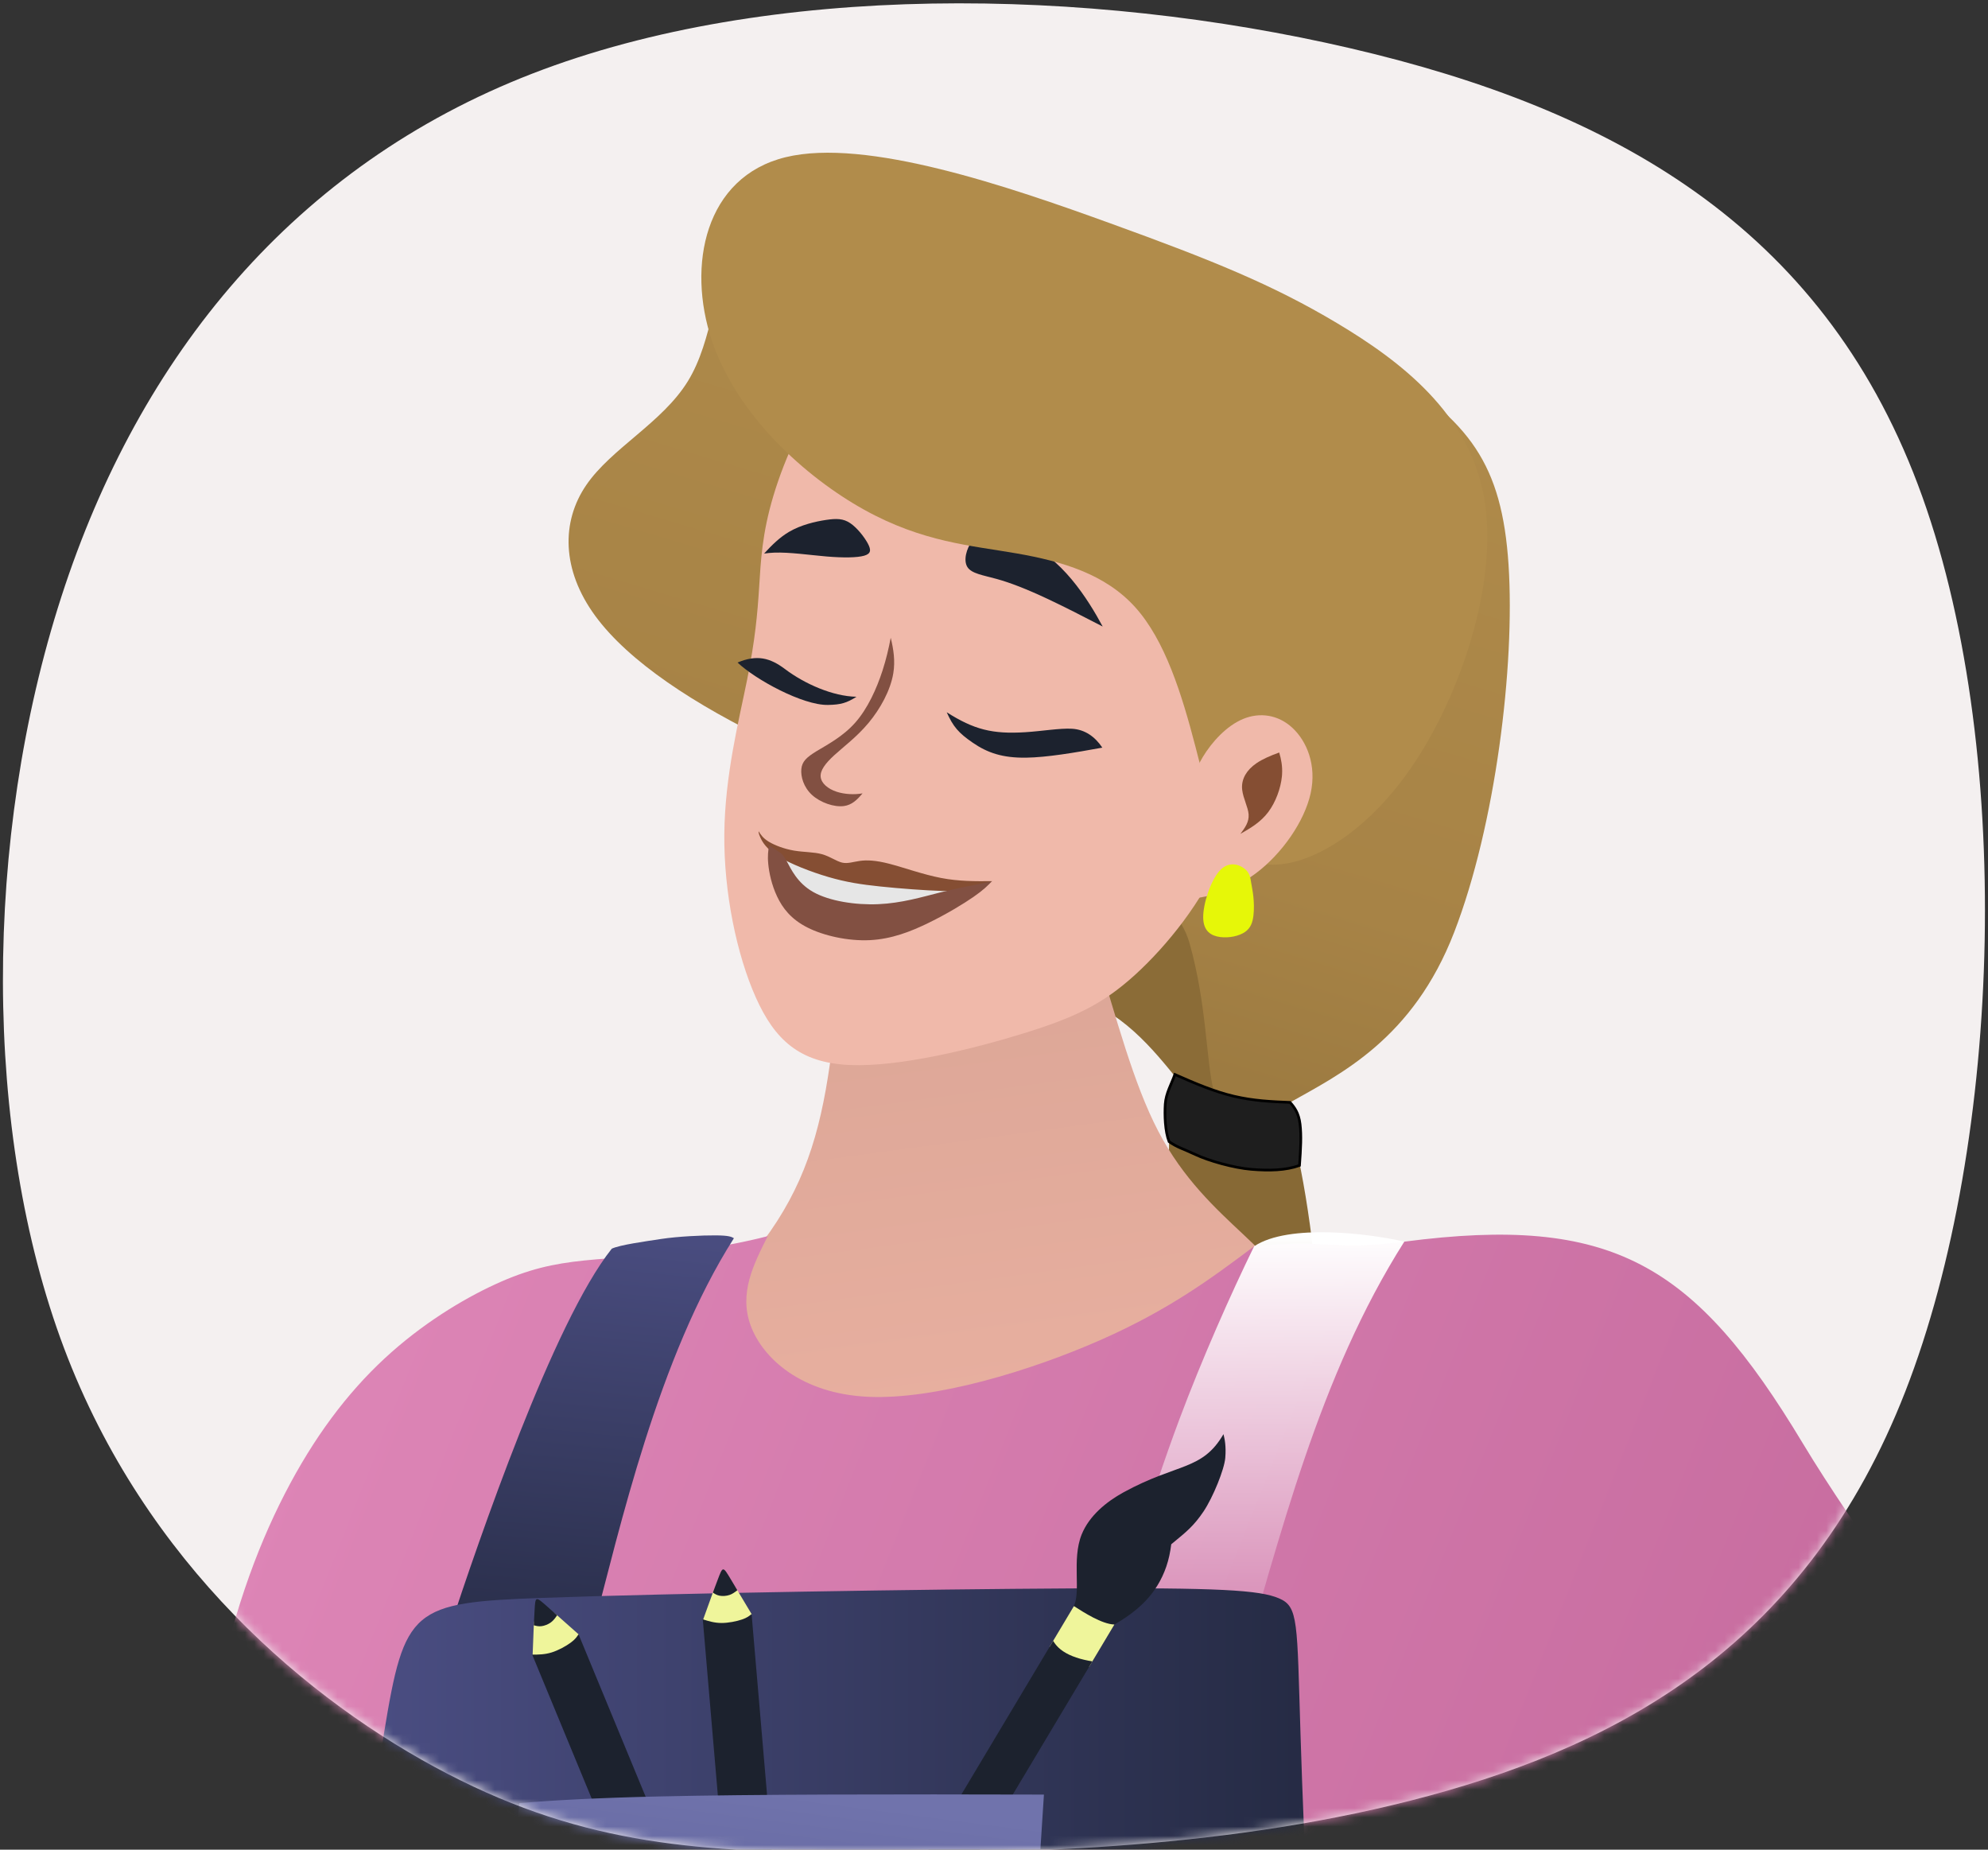
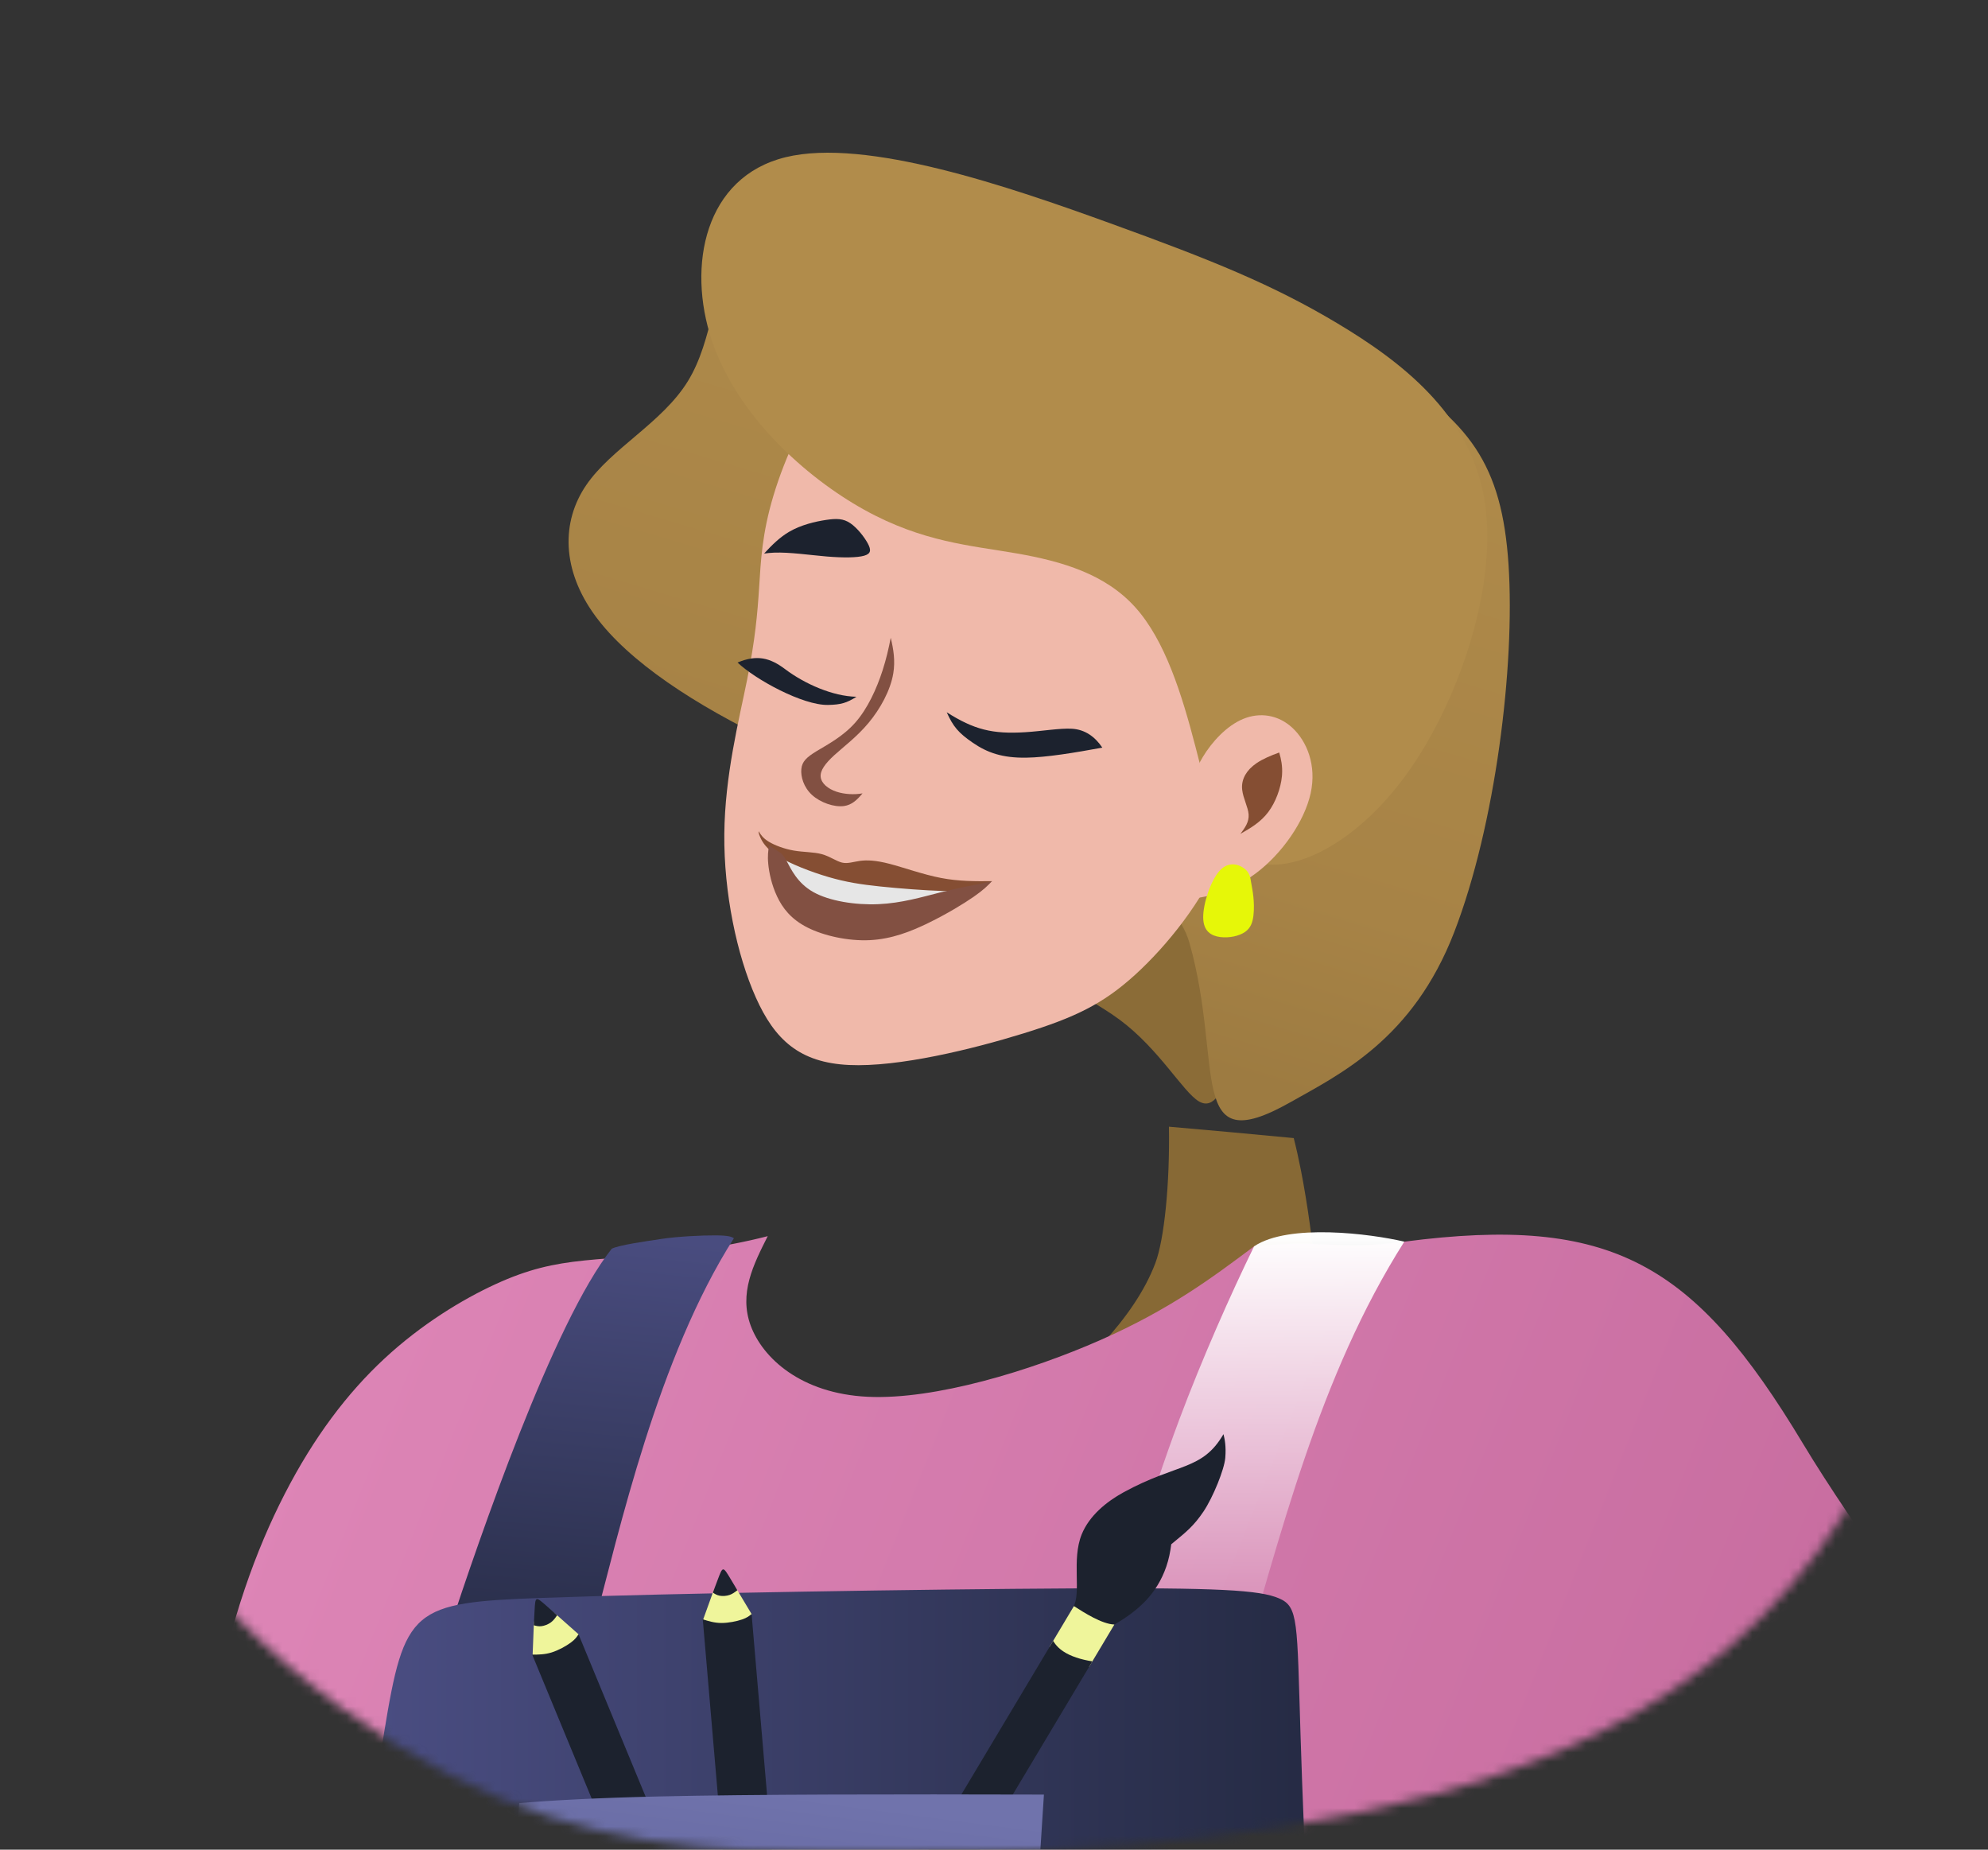
<svg xmlns="http://www.w3.org/2000/svg" width="215" height="200" viewBox="0 0 215 200" fill="none">
  <rect x="0" y="0" width="215" height="200" fill="#333333" stroke="none" />
  <g clip-path="url(#clip0_3112_118)">
-     <path fill-rule="evenodd" clip-rule="evenodd" d="M57.557 7.964C31.918 17.904 15.091 38.374 6.644 64.502C-1.804 90.629 -1.871 122.414 6.921 145.758C15.712 169.102 33.361 184.006 48.409 191.802C63.457 199.597 75.903 200.284 93.393 200.359C110.883 200.433 133.418 199.896 154.573 194.164C175.728 188.43 195.505 177.501 206.057 150.462C216.61 123.422 217.94 80.273 207.409 52.378C196.879 24.482 174.49 11.841 146.069 5.226C117.649 -1.389 83.197 -1.977 57.557 7.964Z" fill="#F4F0F0" />
    <mask id="mask0_3112_118" style="mask-type:luminance" maskUnits="userSpaceOnUse" x="0" y="0" width="215" height="201">
      <path d="M57.557 7.964C31.918 17.904 15.091 38.374 6.644 64.502C-1.804 90.629 -1.871 122.414 6.921 145.758C15.712 169.102 33.361 184.006 48.409 191.802C63.457 199.597 75.903 200.284 93.393 200.359C110.883 200.433 133.418 199.896 154.573 194.164C175.728 188.43 195.505 177.501 206.057 150.462C216.61 123.422 217.94 80.273 207.409 52.378C196.879 24.482 174.49 11.841 146.069 5.226C117.649 -1.389 83.197 -1.977 57.557 7.964Z" fill="white" />
    </mask>
    <g mask="url(#mask0_3112_118)">
      <path fill-rule="evenodd" clip-rule="evenodd" d="M137.007 76.048C143.306 80.709 144.214 88.653 143.41 94.951C142.607 101.249 140.092 105.899 138.096 108.979C136.099 112.059 134.621 113.569 133.437 115.583C132.253 117.597 131.364 120.115 129.643 119.079C127.922 118.042 125.371 113.45 121.114 110.278C116.856 107.105 110.892 105.353 108.31 98.649C105.729 91.946 106.529 80.292 112.774 75.152C119.019 70.013 130.708 71.388 137.007 76.048Z" fill="#8B6C37" />
      <path fill-rule="evenodd" clip-rule="evenodd" d="M124.95 136.577C122.689 142.562 116.814 148.265 110.696 152.805C104.577 157.345 98.216 160.72 93.011 166.987C87.805 173.254 83.756 182.411 82.001 191.358C81.442 194.207 81.116 197.035 80.948 199.848C83.067 198.098 85.214 196.36 87.162 194.827C92.678 190.486 96.601 187.784 99.844 183.835C100.915 182.53 101.914 181.088 102.861 179.556C104.922 179.554 106.937 179.518 108.907 179.306C114.643 178.69 120.015 176.584 123.616 172.412C124.382 171.524 125.07 170.542 125.692 169.488C133.173 169.527 136.881 167.776 139.267 165.258C142.067 162.304 143.049 158.293 143.063 151.168C143.075 144.043 142.121 133.804 140.695 126.545C140.449 125.295 140.19 124.133 139.916 123.058C135.392 122.624 130.9 122.217 126.42 121.827C126.523 128.042 125.911 134.034 124.95 136.577Z" fill="#876935" />
-       <path fill-rule="evenodd" clip-rule="evenodd" d="M111.238 84.142C113.69 88.17 116.297 95.61 118.52 102.863C120.743 110.114 122.58 117.178 125.273 122.328C127.967 127.478 131.516 130.713 134.429 133.446C137.342 136.179 139.62 138.408 138.505 142.696C137.39 146.985 132.882 153.332 123.424 158.392C113.965 163.453 99.556 167.227 88.148 166.455C76.741 165.683 68.336 160.365 68.078 154.533C67.821 148.701 75.712 142.354 80.763 136.43C85.813 130.506 88.024 125.006 89.311 117.802C90.597 110.597 90.959 101.688 93.284 94.918C95.61 88.148 99.899 83.516 103.192 81.508C106.486 79.499 108.784 80.115 111.238 84.142Z" fill="url(#paint0_linear_3112_118)" />
      <path fill-rule="evenodd" clip-rule="evenodd" d="M139.522 119.2C144.93 116.148 152.805 112.359 157.271 100.795C161.737 89.231 163.859 72.016 163.148 61.08C162.437 50.145 158.893 45.489 149.447 39.726C140.001 33.962 124.651 27.09 113.867 23.646C103.082 20.202 96.862 20.186 91.51 20.863C86.157 21.541 81.672 22.913 79.422 26.708C77.171 30.503 77.156 36.724 74.395 41.214C71.634 45.704 66.128 48.465 63.405 52.446C60.682 56.426 60.743 61.627 64.366 66.582C67.988 71.537 75.172 76.248 83.666 80.288C92.159 84.329 101.963 87.698 110.668 90.635C119.374 93.571 126.983 96.075 128.647 101.983C132.392 115.283 128.236 125.568 139.522 119.2Z" fill="url(#paint1_linear_3112_118)" />
-       <path fill-rule="evenodd" clip-rule="evenodd" d="M127.062 116.183C126.699 117.207 126.097 118.208 126.02 119.385C125.944 120.562 125.996 122.313 126.434 123.444C127.37 124.091 127.867 124.168 129.291 124.839C130.715 125.509 133.393 126.276 135.337 126.437C137.281 126.597 139.046 126.555 140.539 126.019C140.676 124.171 140.748 122.768 140.599 121.546C140.45 120.323 139.986 119.731 139.523 119.2C137.483 119.121 135.572 119.032 133.454 118.536C131.336 118.041 129.254 117.149 127.062 116.183Z" fill="#1E1E1E" stroke="black" stroke-width="0.288" stroke-miterlimit="22.926" />
      <path fill-rule="evenodd" clip-rule="evenodd" d="M90.274 40.808C87.188 44.25 84.863 49.527 83.637 53.627C82.411 57.728 82.282 60.653 82.1 63.505C81.916 66.357 81.678 69.139 80.797 73.512C79.915 77.885 78.391 83.851 78.334 90.193C78.277 96.535 79.687 103.253 81.737 107.845C83.787 112.438 86.477 114.903 91.825 115.155C97.172 115.407 105.178 113.443 110.704 111.734C116.229 110.025 119.275 108.57 122.751 105.41C126.226 102.249 130.131 97.381 132.054 92.542C133.976 87.703 133.914 82.892 134.429 76.155C134.944 69.417 136.035 60.753 135.349 55.111C134.661 49.467 132.196 46.845 128.459 44.169C124.72 41.493 119.708 38.762 114.929 37.083C110.15 35.404 105.603 34.779 101.406 35.269C97.208 35.759 93.36 37.366 90.274 40.808Z" fill="#F0B9AA" />
-       <path fill-rule="evenodd" clip-rule="evenodd" d="M105.137 58.496C104.518 59.312 104.172 60.589 104.62 61.308C105.069 62.027 106.312 62.19 107.795 62.602C109.278 63.015 111.001 63.679 113.28 64.749C115.028 65.569 117.102 66.629 119.253 67.744C118.825 66.948 118.365 66.146 117.845 65.332C116.692 63.527 115.247 61.662 113.481 60.258C111.715 58.853 109.628 57.91 108.138 57.616C106.648 57.323 105.756 57.679 105.137 58.496Z" fill="#1C222E" />
      <path fill-rule="evenodd" clip-rule="evenodd" d="M76.987 36.819C79.71 44.939 87.138 51.61 93.466 55.12C99.793 58.631 105.019 58.981 109.958 59.841C114.896 60.703 119.547 62.076 122.775 65.661C126.003 69.245 127.806 75.041 129.292 80.754C130.778 86.468 131.945 92.099 135.982 93.266C140.02 94.432 146.93 91.134 152.452 83.242C157.974 75.349 162.109 62.863 160.501 53.796C158.891 44.73 151.539 39.084 144.597 34.938C137.656 30.793 131.125 28.147 120.131 24.167C109.137 20.186 93.68 14.871 84.961 16.999C76.242 19.127 74.262 28.698 76.987 36.819Z" fill="#B18C4B" />
      <path fill-rule="evenodd" clip-rule="evenodd" d="M130.081 81.853C131.061 80.229 132.658 78.471 134.454 77.733C136.249 76.994 138.242 77.274 139.783 78.71C141.325 80.145 142.414 82.736 141.745 85.779C141.075 88.822 138.645 92.318 135.807 94.438C132.968 96.559 129.721 97.304 127.765 97.171C125.809 97.039 125.144 96.027 125.462 94.094C125.779 92.161 127.078 89.306 127.909 87.134C128.739 84.963 129.101 83.475 130.081 81.853Z" fill="#F0B9AA" />
      <path fill-rule="evenodd" clip-rule="evenodd" d="M138.654 83.729C138.708 82.862 138.563 82.096 138.345 81.367C137.401 81.707 136.535 82.079 135.877 82.532C134.81 83.264 134.285 84.207 134.325 85.195C134.328 85.266 134.334 85.338 134.342 85.409C134.45 86.33 134.976 87.274 135.037 88.05C135.102 88.885 134.626 89.525 134.15 90.164C135.245 89.536 136.338 88.908 137.17 87.794C137.959 86.737 138.512 85.244 138.638 83.939C138.645 83.869 138.65 83.799 138.654 83.729Z" fill="#854E33" />
      <path fill-rule="evenodd" clip-rule="evenodd" d="M134.583 93.919C133.996 93.462 132.88 93.08 131.907 94.144C130.935 95.206 130.109 97.712 130.124 99.209C130.139 100.706 130.998 101.194 131.963 101.32C132.929 101.446 134.004 101.212 134.639 100.777C135.275 100.342 135.472 99.707 135.556 99.009C135.641 98.309 135.613 97.547 135.549 96.941C135.484 96.335 135.383 95.886 135.304 95.397C135.226 94.906 135.169 94.375 134.583 93.919Z" fill="#E6F708" />
      <path fill-rule="evenodd" clip-rule="evenodd" d="M110.969 81.925C108.408 81.961 106.78 81.39 105.214 80.315C103.648 79.241 103.086 78.567 102.386 77.016C105.329 78.881 107.306 79.398 110.9 79.171C112.697 79.057 114.649 78.722 115.927 78.797C117.366 78.881 118.436 79.679 119.215 80.84C116.169 81.396 113.211 81.893 110.969 81.925Z" fill="#1C222E" />
      <path fill-rule="evenodd" clip-rule="evenodd" d="M93.859 58.776C93.486 58.076 92.707 57.077 91.955 56.57C91.203 56.063 90.478 56.048 89.336 56.218C88.194 56.389 86.635 56.745 85.341 57.504C84.318 58.104 83.46 58.954 82.637 59.857C82.975 59.806 83.333 59.771 83.717 59.756C85.404 59.692 87.584 60.019 89.408 60.172C91.232 60.324 92.701 60.301 93.451 60.089C94.201 59.877 94.233 59.475 93.859 58.776Z" fill="#1C222E" />
      <path fill-rule="evenodd" clip-rule="evenodd" d="M87.812 85.95C88.721 86.786 90.222 87.303 91.281 87.154C92.128 87.035 92.694 86.49 93.283 85.785C92.381 85.947 91.329 85.885 90.49 85.612C89.512 85.293 88.825 84.686 88.755 84.004C88.686 83.321 89.235 82.564 90.232 81.653C91.229 80.742 92.675 79.677 93.943 78.153C95.211 76.63 96.302 74.648 96.608 72.807C96.83 71.469 96.637 70.204 96.331 68.961C96.112 70.103 95.844 71.272 95.442 72.512C94.803 74.485 93.826 76.638 92.478 78.154C91.13 79.671 89.411 80.551 88.314 81.22C87.217 81.889 86.742 82.347 86.664 83.153C86.585 83.959 86.903 85.114 87.812 85.95Z" fill="#825042" />
      <path fill-rule="evenodd" clip-rule="evenodd" d="M89.548 76.223C90.948 76.197 91.567 76.01 92.627 75.339C90.059 75.293 87.021 73.945 84.901 72.348C83.277 71.124 81.859 70.76 79.767 71.638C81.671 73.458 86.812 76.275 89.548 76.223Z" fill="#1C222E" />
      <path fill-rule="evenodd" clip-rule="evenodd" d="M83.909 92.885C84.17 93.739 85.043 95.517 86.056 96.692C87.069 97.866 88.222 98.436 89.697 98.816C91.173 99.196 92.971 99.386 94.719 99.278C96.467 99.171 98.164 98.765 99.779 98.328C101.394 97.891 102.927 97.423 103.916 97.013C104.904 96.603 105.348 96.25 105.526 95.971C105.703 95.692 105.613 95.484 104.359 95.369C103.104 95.253 100.685 95.229 98.601 95.072C96.518 94.915 94.77 94.623 93.028 94.395C91.287 94.167 89.552 94.003 88.222 93.705C86.892 93.407 85.967 92.977 85.389 92.7C84.812 92.422 84.581 92.299 84.29 92.201C83.999 92.103 83.648 92.032 83.909 92.885Z" fill="#E6E6E6" />
      <path fill-rule="evenodd" clip-rule="evenodd" d="M91.061 93.269C90.439 93.121 89.764 92.602 88.887 92.36C88.009 92.117 86.928 92.153 85.871 91.973C84.814 91.793 83.781 91.398 83.147 91.014C82.513 90.629 82.279 90.255 82.044 89.882C82.038 89.999 82.032 90.116 82.233 90.559C82.435 91.002 82.843 91.772 84.158 92.589C85.474 93.408 87.696 94.274 89.597 94.83C91.5 95.386 93.081 95.632 95.216 95.855C97.353 96.078 100.044 96.279 101.886 96.338C103.728 96.398 104.722 96.315 105.481 96.115C106.24 95.913 106.764 95.595 107.288 95.276C105.502 95.291 103.716 95.306 101.771 94.932C99.826 94.559 97.723 93.797 96.205 93.404C94.688 93.01 93.755 92.986 93.004 93.086C92.253 93.188 91.683 93.414 91.061 93.269Z" fill="#854E33" />
      <path fill-rule="evenodd" clip-rule="evenodd" d="M83.086 93.423C83.176 94.348 83.443 95.659 84.035 96.918C84.626 98.178 85.542 99.387 87.314 100.285C89.087 101.183 91.715 101.771 94.073 101.656C96.43 101.54 98.515 100.723 100.448 99.776C102.381 98.83 104.161 97.755 105.276 96.984C106.391 96.212 106.839 95.744 107.288 95.276C107.19 95.311 107.093 95.345 106.192 95.522C105.292 95.7 103.589 96.019 101.641 96.508C99.693 96.998 97.5 97.657 94.999 97.766C92.499 97.874 89.691 97.431 87.952 96.452C86.214 95.472 85.544 93.955 85.094 93.139C84.643 92.322 84.412 92.206 84.129 92.036C83.846 91.866 83.509 91.642 83.173 91.418C83.085 91.958 82.997 92.498 83.086 93.423Z" fill="#825042" />
      <path fill-rule="evenodd" clip-rule="evenodd" d="M223.662 199.374C223.662 199.374 225.819 202.37 225.079 203.928C224.339 205.486 223.344 207.666 219.044 212.212C214.744 216.758 190.94 228.26 186.791 230.843C182.643 233.427 177.986 237.368 177.986 237.368C177.986 237.368 174.309 234.474 175.079 230.9C175.848 227.327 202.547 202.896 209.783 201.021C217.018 199.145 223.662 199.374 223.662 199.374Z" fill="#1C222E" stroke="black" stroke-width="0.288" stroke-miterlimit="22.926" />
      <path fill-rule="evenodd" clip-rule="evenodd" d="M163.197 376.109C169.161 380.95 175.125 385.792 181.09 390.633C184.522 382.188 187.498 371.525 192.5 362.632C207.562 335.854 217.892 319.699 231.075 290.534C238.819 273.402 221.386 237.742 214.586 221.661C205.689 200.622 194.016 175.155 188.551 167.657C183.086 160.159 183.451 161.378 181.416 159.896C178.223 160.098 175.029 160.3 171.837 160.501C167.781 164.289 164.057 171.59 164.161 181.684C164.265 191.838 168.244 204.818 174.315 221.356C180.386 237.897 188.551 257.993 194.308 269.926C196.453 274.371 198.264 277.684 199.865 280.286C198.379 284.827 195.839 289.032 193.268 295.969C186.952 313.005 181.149 334.357 173.687 350.527C171.176 355.97 169.5 357.227 165.836 359.111C162.172 360.995 156.52 363.507 151.809 368.322C147.098 373.137 143.33 380.256 142.179 383.396C141.028 386.537 142.493 385.699 145.528 383.92C148.565 382.139 153.171 379.418 156.939 377.744C159.252 376.716 161.249 376.082 163.197 376.109Z" fill="#EBB2A2" />
      <path fill-rule="evenodd" clip-rule="evenodd" d="M173.409 232.144C171.311 239.036 168.806 244.92 165.995 249.717C160.316 259.414 153.391 264.677 149.097 266.962C144.803 269.249 143.14 268.555 124.425 263.903C105.71 259.251 69.943 250.638 48.911 244.699C27.879 238.761 21.584 235.497 18.378 232.116C15.173 228.735 15.057 225.239 15.756 222.674C16.455 220.11 17.971 218.477 19.195 211.948C20.419 205.42 21.352 193.997 23.158 184.554C24.965 175.112 27.647 167.65 30.795 161.53C33.942 155.41 37.555 150.631 41.578 146.9C45.599 143.17 50.029 140.489 53.584 138.857C57.139 137.225 59.821 136.642 63.202 136.292C66.582 135.942 70.662 135.826 75.559 135.126C77.952 134.784 80.54 134.303 83.03 133.662C81.468 136.758 79.904 139.854 81.187 143.336C82.469 146.818 86.595 150.687 93.86 151.031C101.124 151.375 111.527 148.194 119.012 144.894C126.497 141.595 131.065 138.178 135.632 134.76C143.474 133.946 144.17 135.263 151.873 134.258C174.311 131.33 183.234 136.553 194.959 156.043C200.679 165.552 210.02 177.85 213.731 184.251C215.442 187.203 229.098 199.833 225.134 203.953C218.009 200.635 177.417 231.739 177.986 237.368C176.435 237.31 174.895 235.088 173.409 232.144Z" fill="url(#paint2_linear_3112_118)" />
      <path fill-rule="evenodd" clip-rule="evenodd" d="M64.143 176.16C66.99 165.422 71.17 146.734 79.372 133.884C79.118 133.736 78.857 133.59 77.412 133.578C75.967 133.566 73.305 133.692 71.531 133.962C69.758 134.233 67.06 134.6 66.164 135.016C59.846 142.946 51.789 166.472 48.542 176.354C53.779 176.278 59 176.208 64.143 176.16Z" fill="url(#paint3_linear_3112_118)" />
      <path fill-rule="evenodd" clip-rule="evenodd" d="M118.062 183.386C123.519 182.998 128.634 182.777 133.587 182.632C138.516 165.919 142.608 148.864 151.873 134.258C148.245 133.4 139.359 132.26 135.632 134.76C133.111 139.906 129.969 147.005 127.551 153.461C124.288 162.18 121.169 172.703 118.062 183.386Z" fill="url(#paint4_linear_3112_118)" />
      <path fill-rule="evenodd" clip-rule="evenodd" d="M162.046 255.568C158.398 256.294 154.907 256.659 152.052 255.556C148.266 254.093 145.598 250.05 143.792 236.498C141.985 222.946 141.038 199.887 140.651 187.583C140.263 175.279 140.436 173.731 138.328 172.827C136.22 171.923 131.831 171.665 115.957 171.751C100.082 171.837 72.721 172.268 58.637 172.776C44.553 173.286 43.748 173.875 41.534 187.384C39.321 200.893 35.7 227.324 33.845 242.305C31.989 257.285 31.898 260.815 32.397 263.349C32.894 265.884 33.98 267.423 37.058 269.685C40.136 271.949 45.204 274.936 49.232 276.384C53.26 277.833 56.248 277.742 71.726 277.742C87.204 277.742 115.174 277.833 132.191 277.199C149.208 276.565 155.272 275.207 158.893 273.351C162.514 271.496 163.69 269.143 164.098 267.197C164.505 265.25 164.143 263.712 163.636 261.698C163.186 259.917 162.622 257.764 162.046 255.568Z" fill="url(#paint5_linear_3112_118)" />
      <path fill-rule="evenodd" clip-rule="evenodd" d="M77.093 172.206C76.767 173.072 76.569 173.703 76.047 175.107C75.999 175.235 76.415 175.176 76.359 175.325C78.734 179.694 81.34 175.186 81.061 175.014C80.978 174.875 81.353 174.64 81.283 174.521C80.563 173.306 80.203 172.718 79.743 171.949C78.887 170.519 77.647 170.736 77.093 172.206Z" fill="#EFF59B" />
      <path fill-rule="evenodd" clip-rule="evenodd" d="M79.744 171.948C79.47 171.492 79.231 171.092 79.036 170.766C78.177 169.331 78.177 169.331 77.621 170.808C77.478 171.186 77.299 171.66 77.094 172.206C77.309 172.345 77.525 172.485 77.838 172.542C78.15 172.599 78.559 172.574 78.892 172.461C79.226 172.349 79.485 172.148 79.744 171.948Z" fill="#1C222E" />
      <path fill-rule="evenodd" clip-rule="evenodd" d="M80.241 175.113C79.674 175.306 78.778 175.493 78.017 175.489C77.256 175.485 76.63 175.289 76.005 175.094C77.649 194.295 79.292 213.496 80.936 232.698C81.568 232.99 82.244 233.193 83.011 233.21C84.036 233.232 85.224 232.923 86.248 232.517C84.593 213.185 82.938 193.853 81.283 174.521C81.046 174.72 80.808 174.92 80.241 175.113Z" fill="#1C222E" />
      <path fill-rule="evenodd" clip-rule="evenodd" d="M57.729 175.736C57.678 176.688 57.68 177.37 57.604 178.912C57.597 179.052 57.986 178.865 57.978 179.029C61.671 182.583 62.829 177.343 62.502 177.26C62.376 177.15 62.673 176.803 62.566 176.708C61.481 175.737 60.945 175.272 60.253 174.658C58.968 173.52 57.816 174.119 57.729 175.736Z" fill="#EFF59B" />
      <path fill-rule="evenodd" clip-rule="evenodd" d="M60.252 174.659C59.841 174.295 59.482 173.976 59.189 173.717C57.899 172.574 57.899 172.574 57.811 174.198C57.789 174.614 57.761 175.135 57.728 175.736C57.984 175.806 58.239 175.876 58.564 175.834C58.888 175.793 59.282 175.642 59.575 175.427C59.868 175.213 60.06 174.936 60.252 174.659Z" fill="#1C222E" />
      <path fill-rule="evenodd" clip-rule="evenodd" d="M61.726 177.613C61.229 177.979 60.407 178.441 59.658 178.674C58.909 178.907 58.233 178.909 57.558 178.912C65.145 197.268 72.732 215.624 80.319 233.979C81.031 234.07 81.758 234.059 82.517 233.837C83.531 233.541 84.603 232.867 85.482 232.15C77.844 213.669 70.205 195.189 62.566 176.708C62.395 176.977 62.223 177.247 61.726 177.613Z" fill="#1C222E" />
      <path fill-rule="evenodd" clip-rule="evenodd" d="M126.134 169.389C126.4 168.619 126.566 167.81 126.67 166.977C126.807 166.863 126.942 166.752 127.074 166.643C128.239 165.686 129.138 164.964 130.167 163.422C131.196 161.88 132.409 158.888 132.513 157.633C132.616 156.377 132.451 155.609 132.318 155.071C130.004 159.04 127.359 158.163 121.512 161.36C119.643 162.382 117.798 163.904 116.986 165.907C115.857 168.691 116.993 172.243 116.051 173.819C116.129 173.903 116.217 173.989 116.319 174.076C116.363 174.115 116.411 174.155 116.461 174.194C117.189 174.769 118.495 175.437 119.546 175.73C119.819 175.806 120.234 175.626 120.518 175.657C123.106 174.159 125.105 172.368 126.134 169.389Z" fill="#1C222E" />
      <path fill-rule="evenodd" clip-rule="evenodd" d="M120.518 175.657C119.152 175.604 117.224 174.355 116.143 173.664C115.264 175.136 114.384 176.608 113.505 178.079C113.641 178.359 113.811 178.622 114.035 178.859C114.618 179.477 115.568 179.917 116.871 180.132C117.157 180.18 117.46 180.216 117.776 180.244C118.685 178.723 119.594 177.202 120.504 175.68C120.508 175.672 120.513 175.665 120.518 175.657Z" fill="#EFF59B" />
      <path fill-rule="evenodd" clip-rule="evenodd" d="M113.897 177.424C103.679 194.521 93.461 211.618 83.242 228.716C83.543 228.977 83.877 229.227 84.25 229.462C85.136 230.021 86.24 230.5 87.487 230.925C97.704 213.831 107.921 196.736 118.137 179.641C117.834 179.591 117.543 179.535 117.267 179.471C116.009 179.18 115.069 178.722 114.465 178.141C114.233 177.918 114.05 177.676 113.897 177.424Z" fill="#1C222E" />
      <path fill-rule="evenodd" clip-rule="evenodd" d="M56.157 194.967C55.345 204.03 54.608 212.453 54.221 217.908C53.727 224.858 53.801 226.989 55.38 229.082C56.959 231.174 60.044 233.232 69.151 234.039C78.259 234.847 93.389 234.406 101.285 233.415C109.181 232.423 109.841 230.881 110.576 224.27C111.31 217.66 112.118 205.982 112.559 199.335C112.711 197.041 112.82 195.346 112.899 194.044C96.699 194.002 81.525 194.009 71.249 194.246C64.447 194.403 59.791 194.661 56.157 194.967Z" fill="url(#paint6_linear_3112_118)" />
      <path fill-rule="evenodd" clip-rule="evenodd" d="M48.855 196.178C50.626 195.929 52.179 197.545 52.148 201.336C52.117 205.126 50.501 211.09 48.7 215.316C46.898 219.541 44.909 222.026 43.387 222.057C41.865 222.089 40.808 219.665 41.368 216.558C41.927 213.452 44.101 209.661 44.661 206.896C45.22 204.131 44.164 202.392 44.63 200.465C45.096 198.539 47.084 196.427 48.855 196.178Z" fill="#E089BA" />
    </g>
  </g>
  <defs>
    <linearGradient id="paint0_linear_3112_118" x1="109.195" y1="166.041" x2="97.671" y2="80.91" gradientUnits="userSpaceOnUse">
      <stop stop-color="#EBB2A2" />
      <stop offset="1" stop-color="#D6A192" />
    </linearGradient>
    <linearGradient id="paint1_linear_3112_118" x1="106.194" y1="108.301" x2="131.984" y2="21.736" gradientUnits="userSpaceOnUse">
      <stop stop-color="#9D7B41" />
      <stop offset="0.231" stop-color="#A78346" />
      <stop offset="1" stop-color="#B18C4B" />
    </linearGradient>
    <linearGradient id="paint2_linear_3112_118" x1="214.359" y1="238.184" x2="26.902" y2="163.546" gradientUnits="userSpaceOnUse">
      <stop stop-color="#C3689B" />
      <stop offset="1" stop-color="#DD85B6" />
    </linearGradient>
    <linearGradient id="paint3_linear_3112_118" x1="61.81" y1="176.487" x2="66.108" y2="133.479" gradientUnits="userSpaceOnUse">
      <stop stop-color="#2A2F4B" />
      <stop offset="1" stop-color="#494C7F" />
    </linearGradient>
    <linearGradient id="paint4_linear_3112_118" x1="134.968" y1="133.239" x2="134.968" y2="183.386" gradientUnits="userSpaceOnUse">
      <stop stop-color="white" />
      <stop offset="1" stop-color="white" stop-opacity="0" />
    </linearGradient>
    <linearGradient id="paint5_linear_3112_118" x1="32.138" y1="224.741" x2="164.275" y2="224.741" gradientUnits="userSpaceOnUse">
      <stop stop-color="#4D5087" />
      <stop offset="1" stop-color="#1D2336" />
    </linearGradient>
    <linearGradient id="paint6_linear_3112_118" x1="86.051" y1="194.007" x2="80.799" y2="234.477" gradientUnits="userSpaceOnUse">
      <stop stop-color="#7073AC" />
      <stop offset="1" stop-color="#50538A" />
    </linearGradient>
    <clipPath id="clip0_3112_118">
      <rect width="215" height="200" fill="white" />
    </clipPath>
  </defs>
</svg>